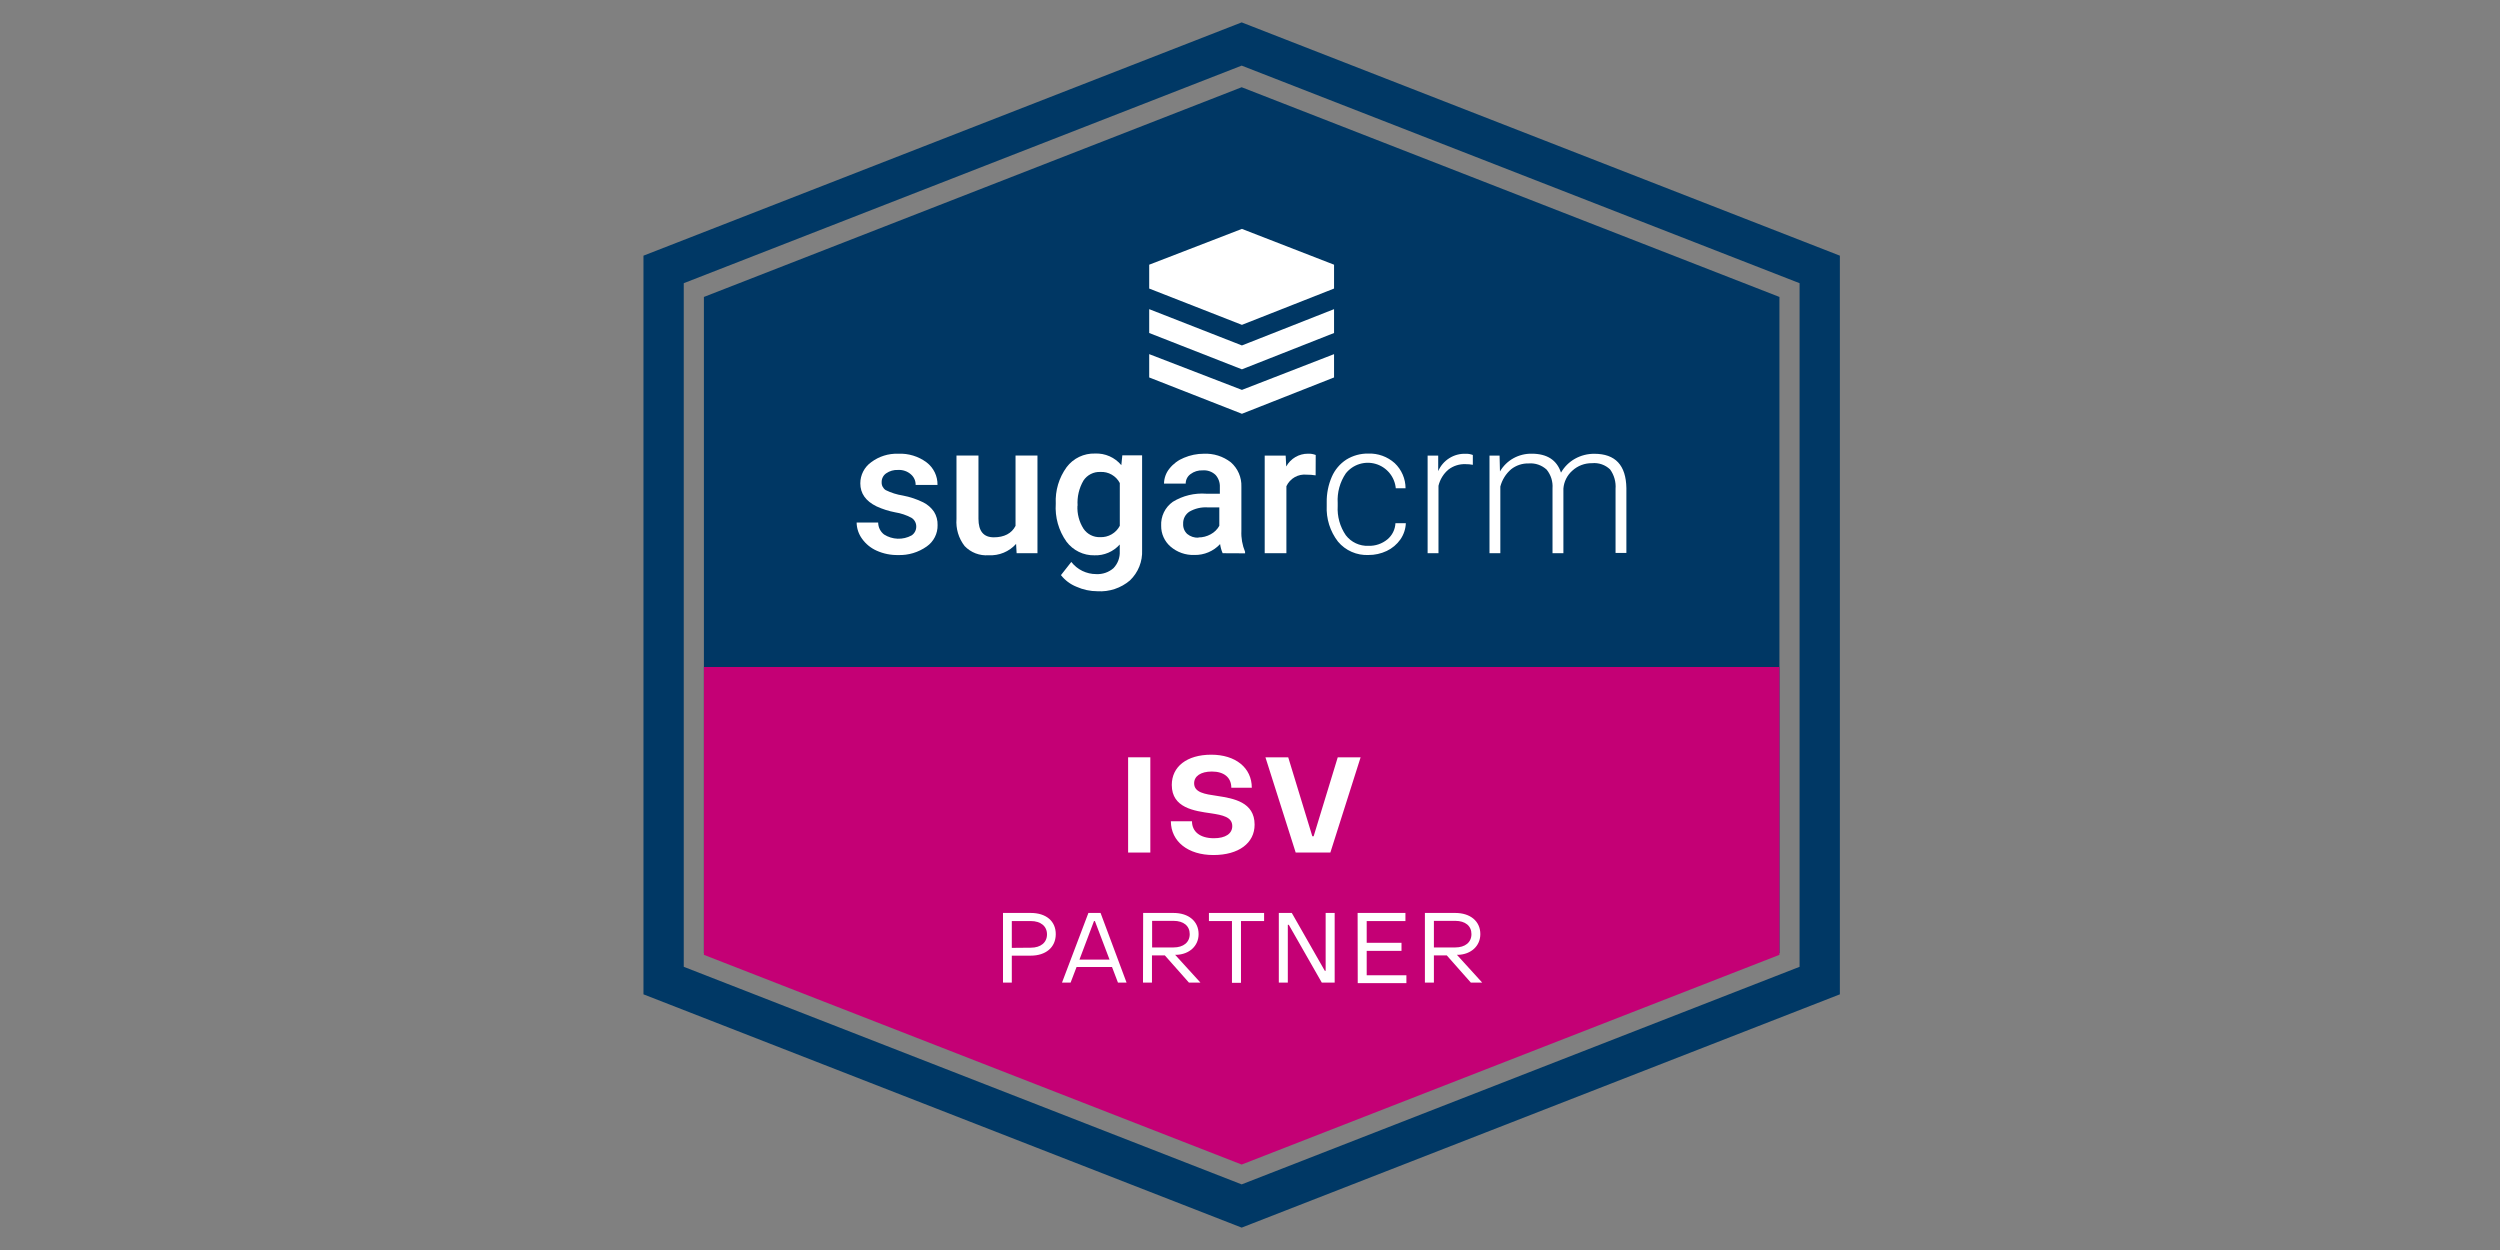
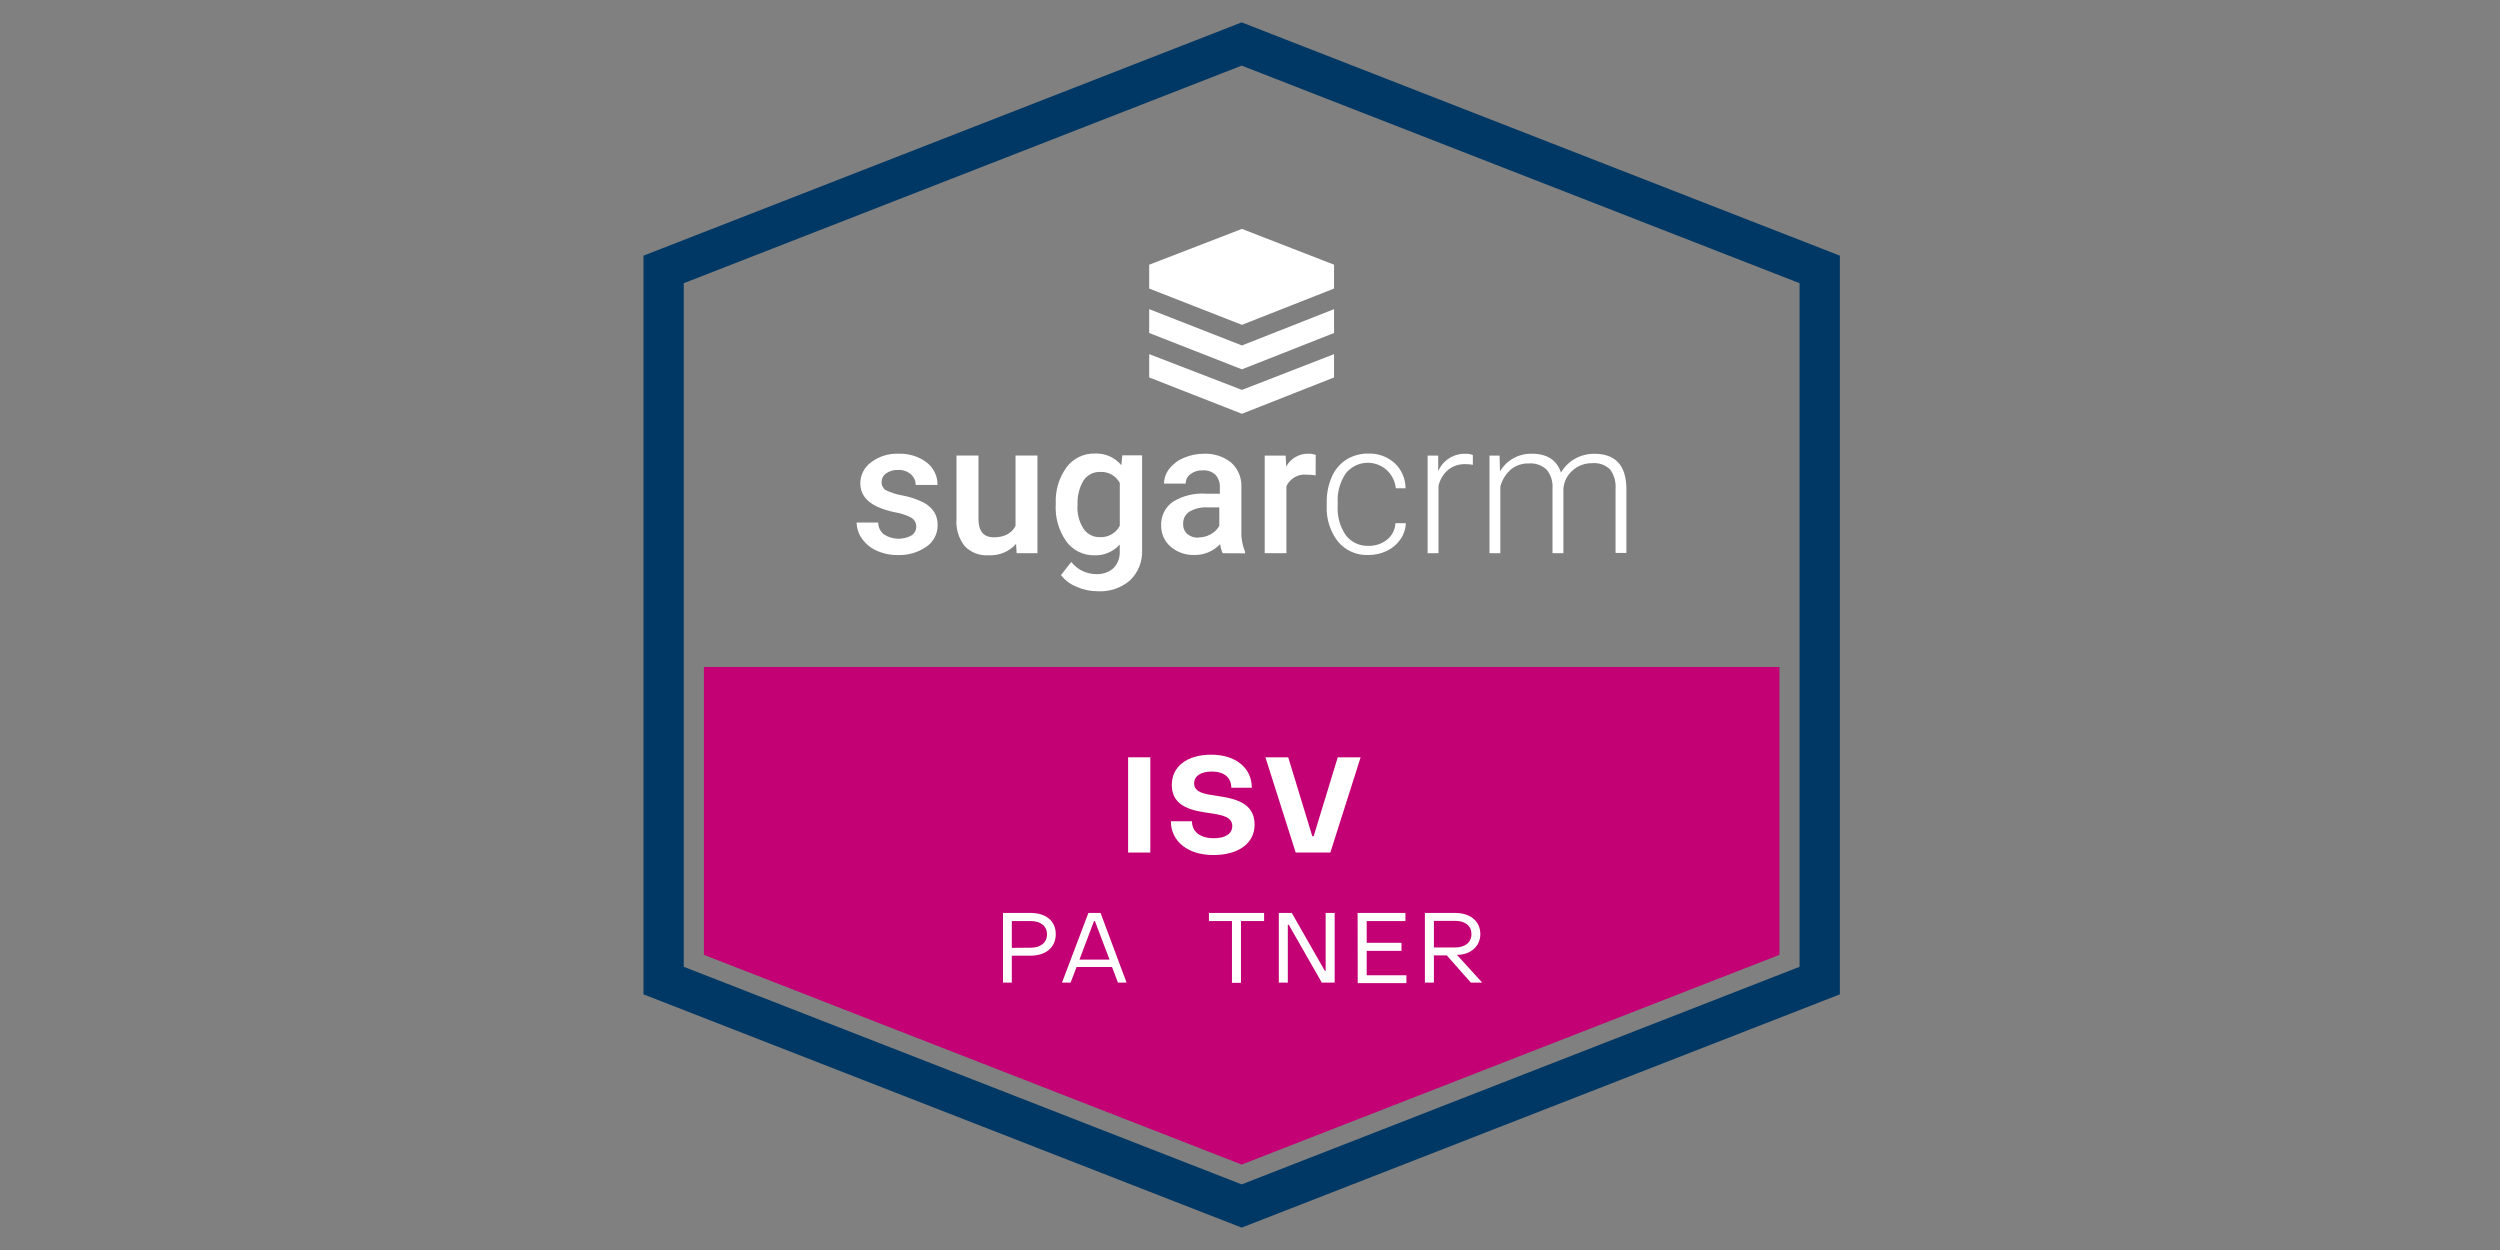
<svg xmlns="http://www.w3.org/2000/svg" width="150" height="75" viewBox="0 0 150 75" fill="none">
  <rect x="0" y="0" width="150" height="75" fill="#808080" stroke="none" />
  <g clip-path="url(#clip0_101_2)">
-     <path d="M106.766 17.817L74.5 5.234L42.234 17.817V57.183L74.5 69.766L95.127 61.721L106.766 57.183V57.181V17.817Z" fill="#003764" />
    <path d="M74.5 1.343L38.608 15.34V59.66L74.5 73.657L110.392 59.66V15.34L74.5 1.343ZM107.975 58.008L74.5 71.063L41.025 58.008V16.992L74.5 3.937L107.975 16.992V58.008Z" fill="#003865" />
    <path d="M42.234 57.29L74.5 69.873L106.766 57.29V40.021H42.234V57.29Z" fill="#C40075" />
    <path d="M67.687 45.438H69.02V51.153H67.687V45.438Z" fill="white" />
    <path d="M70.251 49.275H71.519C71.519 49.903 72.006 50.294 72.836 50.294C73.527 50.294 73.936 50.022 73.936 49.565C73.936 49.017 73.349 48.905 72.668 48.8C71.663 48.657 70.307 48.479 70.307 47.097C70.307 45.995 71.215 45.282 72.675 45.282C74.135 45.282 75.108 46.068 75.108 47.265H73.879C73.879 46.647 73.437 46.292 72.714 46.292C72.04 46.292 71.648 46.572 71.648 46.997C71.648 47.552 72.288 47.647 73.013 47.752C74.016 47.905 75.276 48.121 75.276 49.479C75.276 50.587 74.322 51.302 72.804 51.302C71.286 51.302 70.259 50.496 70.251 49.275Z" fill="white" />
    <path d="M75.926 45.438H77.293L78.739 50.175H78.819L80.265 45.438H81.637L79.822 51.153H77.741L75.926 45.438Z" fill="white" />
    <path d="M60.18 54.777H61.847C62.759 54.777 63.353 55.263 63.346 56.059C63.338 56.855 62.735 57.339 61.847 57.339H60.708V58.957H60.18V54.777ZM61.847 56.862C62.45 56.862 62.82 56.546 62.82 56.062C62.82 55.577 62.45 55.263 61.847 55.263H60.708V56.872L61.847 56.862Z" fill="white" />
    <path d="M65.304 54.777H66.034L67.594 58.957H67.078L66.721 58.02H64.594L64.236 58.957H63.72L65.304 54.777ZM66.572 57.575L65.694 55.263H65.64L64.767 57.577L66.572 57.575Z" fill="white" />
-     <path d="M68.589 54.777H70.41C71.317 54.777 71.916 55.276 71.916 56.047C71.916 56.757 71.359 57.264 70.58 57.29H70.509L72.028 58.957H71.337L69.889 57.322H69.118V58.957H68.58L68.589 54.777ZM70.41 56.847C71.008 56.847 71.383 56.538 71.383 56.047C71.383 55.555 71.016 55.251 70.41 55.251H69.127V56.847H70.41Z" fill="white" />
    <path d="M73.918 55.263H72.536V54.777H75.846V55.263H74.459V58.969H73.918V55.263Z" fill="white" />
    <path d="M76.729 54.777H77.508L79.488 58.247H79.539V54.777H80.08V58.957H79.308L77.328 55.49H77.269V58.957H76.729V54.777Z" fill="white" />
    <path d="M81.457 54.777H84.326V55.263H82.002V56.568H84.09V57.054H82.002V58.514H84.384V58.989H81.464L81.457 54.777Z" fill="white" />
    <path d="M85.494 54.777H87.314C88.222 54.777 88.82 55.276 88.82 56.047C88.82 56.757 88.263 57.264 87.487 57.29H87.416L88.932 58.957H88.251L86.805 57.322H86.034V58.957H85.494V54.777ZM87.314 56.847C87.912 56.847 88.287 56.538 88.287 56.047C88.287 55.555 87.92 55.251 87.314 55.251H86.034V56.847H87.314Z" fill="white" />
    <path d="M54.975 31.602C54.978 31.495 54.953 31.389 54.902 31.295C54.851 31.201 54.777 31.122 54.685 31.066C54.381 30.904 54.052 30.794 53.712 30.74C53.326 30.666 52.95 30.546 52.593 30.383C51.941 30.064 51.619 29.604 51.619 29.003C51.618 28.755 51.677 28.51 51.79 28.29C51.903 28.069 52.067 27.879 52.269 27.735C52.736 27.383 53.31 27.202 53.895 27.224C54.505 27.195 55.108 27.379 55.598 27.745C55.805 27.903 55.972 28.108 56.085 28.342C56.199 28.577 56.255 28.835 56.25 29.095H54.938C54.941 28.976 54.917 28.857 54.868 28.747C54.819 28.638 54.747 28.541 54.656 28.463C54.551 28.369 54.428 28.298 54.294 28.253C54.161 28.207 54.02 28.188 53.88 28.197C53.628 28.185 53.379 28.256 53.172 28.399C53.085 28.458 53.014 28.538 52.967 28.632C52.919 28.726 52.896 28.83 52.899 28.935C52.895 29.028 52.915 29.12 52.958 29.203C53.001 29.286 53.064 29.356 53.143 29.407C53.468 29.567 53.816 29.677 54.174 29.733C54.596 29.813 55.005 29.95 55.391 30.139C55.652 30.269 55.876 30.463 56.041 30.704C56.19 30.944 56.264 31.222 56.255 31.504C56.261 31.755 56.205 32.003 56.091 32.227C55.978 32.451 55.811 32.643 55.605 32.787C55.105 33.142 54.501 33.324 53.887 33.303C53.445 33.312 53.006 33.223 52.602 33.042C52.251 32.887 51.947 32.64 51.724 32.327C51.517 32.044 51.403 31.704 51.398 31.353H52.69C52.691 31.492 52.723 31.628 52.784 31.752C52.845 31.876 52.934 31.984 53.043 32.069C53.288 32.225 53.571 32.313 53.861 32.323C54.152 32.333 54.44 32.265 54.695 32.125C54.782 32.068 54.852 31.99 54.901 31.899C54.95 31.807 54.975 31.705 54.975 31.602Z" fill="white" />
    <path d="M60.966 32.633C60.76 32.864 60.505 33.045 60.219 33.163C59.933 33.281 59.625 33.333 59.316 33.315C59.05 33.335 58.783 33.296 58.534 33.201C58.284 33.105 58.06 32.955 57.876 32.762C57.517 32.3 57.344 31.72 57.389 31.137V27.334H58.708V31.125C58.708 31.869 59.012 32.239 59.63 32.239C60.248 32.239 60.701 32.008 60.932 31.553V27.334H62.248V33.191H60.997L60.966 32.633Z" fill="white" />
    <path d="M63.346 30.22C63.307 29.436 63.537 28.664 63.998 28.029C64.195 27.767 64.453 27.555 64.75 27.413C65.046 27.271 65.372 27.202 65.701 27.212C66 27.199 66.298 27.255 66.572 27.376C66.846 27.497 67.088 27.68 67.28 27.91L67.339 27.321H68.526V33.003C68.542 33.342 68.485 33.679 68.359 33.994C68.233 34.308 68.041 34.592 67.796 34.826C67.256 35.286 66.558 35.519 65.85 35.475C65.415 35.475 64.985 35.383 64.589 35.205C64.222 35.059 63.9 34.818 63.657 34.507L64.278 33.716C64.455 33.944 64.682 34.128 64.941 34.255C65.201 34.381 65.486 34.447 65.774 34.446C66.152 34.466 66.522 34.339 66.808 34.091C66.937 33.956 67.037 33.797 67.102 33.623C67.166 33.448 67.195 33.262 67.185 33.076V32.67C66.996 32.883 66.762 33.051 66.5 33.163C66.238 33.275 65.954 33.329 65.669 33.319C65.344 33.326 65.022 33.255 64.73 33.112C64.438 32.969 64.183 32.76 63.988 32.499C63.518 31.836 63.291 31.031 63.346 30.22ZM64.647 30.334C64.621 30.823 64.747 31.309 65.01 31.723C65.12 31.885 65.269 32.017 65.443 32.105C65.618 32.194 65.812 32.237 66.008 32.229C66.249 32.24 66.488 32.181 66.697 32.06C66.906 31.94 67.076 31.762 67.188 31.548V28.983C67.078 28.771 66.909 28.596 66.702 28.478C66.495 28.359 66.258 28.303 66.02 28.317C65.822 28.308 65.624 28.351 65.448 28.441C65.271 28.531 65.12 28.665 65.01 28.83C64.742 29.288 64.618 29.817 64.657 30.346L64.647 30.334Z" fill="white" />
    <path d="M73.359 33.193C73.283 33.018 73.232 32.834 73.206 32.645C73.01 32.857 72.772 33.024 72.507 33.136C72.241 33.249 71.956 33.304 71.668 33.298C71.141 33.318 70.626 33.137 70.227 32.791C70.05 32.637 69.908 32.446 69.812 32.231C69.715 32.016 69.667 31.783 69.67 31.548C69.656 31.269 69.712 30.991 69.833 30.74C69.955 30.488 70.138 30.272 70.366 30.11C70.97 29.739 71.676 29.569 72.383 29.623H73.191V29.227C73.204 28.959 73.112 28.698 72.935 28.497C72.833 28.399 72.71 28.323 72.577 28.276C72.443 28.229 72.301 28.21 72.159 28.222C71.897 28.21 71.639 28.29 71.429 28.448C71.339 28.513 71.266 28.599 71.216 28.698C71.166 28.797 71.141 28.906 71.142 29.017H69.84C69.845 28.689 69.959 28.372 70.166 28.117C70.395 27.828 70.695 27.604 71.037 27.467C71.413 27.307 71.817 27.224 72.225 27.224C72.812 27.196 73.389 27.379 73.853 27.74C74.059 27.921 74.223 28.146 74.332 28.399C74.441 28.651 74.493 28.925 74.483 29.2V31.847C74.463 32.279 74.539 32.709 74.704 33.108V33.2L73.359 33.193ZM71.911 32.246C72.166 32.247 72.418 32.181 72.641 32.057C72.859 31.941 73.04 31.764 73.159 31.548V30.443H72.458C72.075 30.419 71.693 30.509 71.361 30.701C71.241 30.78 71.143 30.889 71.078 31.017C71.013 31.145 70.982 31.288 70.989 31.431C70.983 31.544 71.001 31.657 71.043 31.761C71.085 31.866 71.15 31.96 71.232 32.037C71.421 32.193 71.661 32.273 71.906 32.261L71.911 32.246Z" fill="white" />
    <path d="M78.938 28.521C78.761 28.493 78.581 28.479 78.401 28.48C78.151 28.454 77.899 28.506 77.681 28.631C77.463 28.755 77.289 28.945 77.184 29.173V33.193H75.882V27.338H77.14L77.174 27.988C77.303 27.755 77.491 27.56 77.721 27.425C77.951 27.291 78.212 27.22 78.478 27.222C78.637 27.215 78.796 27.241 78.943 27.299L78.938 28.521Z" fill="white" />
    <path d="M82.107 32.75C82.519 32.763 82.921 32.627 83.24 32.366C83.385 32.246 83.503 32.098 83.586 31.93C83.67 31.763 83.718 31.579 83.727 31.392H84.35C84.336 31.741 84.223 32.079 84.024 32.366C83.815 32.663 83.532 32.901 83.204 33.057C82.862 33.219 82.488 33.303 82.109 33.3C81.763 33.316 81.418 33.252 81.1 33.112C80.783 32.973 80.502 32.763 80.279 32.497C79.805 31.883 79.565 31.119 79.603 30.344V30.142C79.594 29.614 79.699 29.09 79.909 28.606C80.092 28.185 80.394 27.827 80.778 27.577C81.172 27.333 81.628 27.207 82.092 27.214C82.677 27.192 83.248 27.398 83.683 27.789C83.888 27.983 84.051 28.217 84.163 28.476C84.275 28.736 84.333 29.015 84.333 29.297H83.747C83.716 28.962 83.585 28.644 83.372 28.384C83.159 28.124 82.873 27.933 82.55 27.837C82.228 27.741 81.884 27.743 81.563 27.844C81.242 27.944 80.959 28.139 80.749 28.402C80.395 28.923 80.224 29.547 80.262 30.176V30.366C80.226 30.986 80.397 31.602 80.749 32.115C80.908 32.322 81.114 32.488 81.35 32.598C81.587 32.709 81.846 32.761 82.107 32.75Z" fill="white" />
    <path d="M88.37 27.888C88.226 27.861 88.079 27.848 87.932 27.849C87.563 27.834 87.201 27.949 86.908 28.173C86.609 28.425 86.4 28.766 86.309 29.146V33.193H85.657V27.338H86.292V28.268C86.43 27.948 86.661 27.677 86.956 27.492C87.25 27.306 87.594 27.213 87.942 27.227C88.088 27.221 88.234 27.246 88.37 27.299V27.888Z" fill="white" />
    <path d="M89.974 27.334L89.998 28.287C90.192 27.954 90.473 27.679 90.811 27.492C91.145 27.309 91.52 27.216 91.901 27.222C92.824 27.222 93.41 27.6 93.66 28.358C93.859 28.008 94.15 27.719 94.502 27.523C94.856 27.326 95.255 27.224 95.66 27.227C96.921 27.227 97.561 27.913 97.583 29.285V33.178H96.933V29.331C96.965 28.917 96.85 28.505 96.607 28.168C96.464 28.03 96.293 27.925 96.106 27.86C95.918 27.795 95.719 27.771 95.522 27.791C95.084 27.784 94.661 27.945 94.339 28.241C94.028 28.515 93.836 28.901 93.804 29.314V33.193H93.151V29.3C93.181 28.895 93.055 28.493 92.799 28.178C92.654 28.045 92.484 27.943 92.299 27.879C92.113 27.815 91.916 27.79 91.721 27.806C91.341 27.796 90.969 27.919 90.669 28.154C90.352 28.426 90.126 28.788 90.02 29.193V33.193H89.37V27.338L89.974 27.334Z" fill="white" />
    <path d="M74.515 13.734L68.952 15.882V17.313L74.515 19.491L80.043 17.313V15.882L74.515 13.734Z" fill="white" />
    <path d="M68.952 21.248V22.647L74.515 24.827L80.043 22.647V21.248L74.515 23.394L68.952 21.248Z" fill="white" />
    <path d="M68.952 18.549V19.98L74.515 22.16L80.043 19.98V18.549L74.515 20.727L68.952 18.549Z" fill="white" />
  </g>
  <defs>
    <clipPath id="clip0_101_2">
      <rect width="73" height="73" fill="white" transform="translate(38 1)" />
    </clipPath>
  </defs>
</svg>